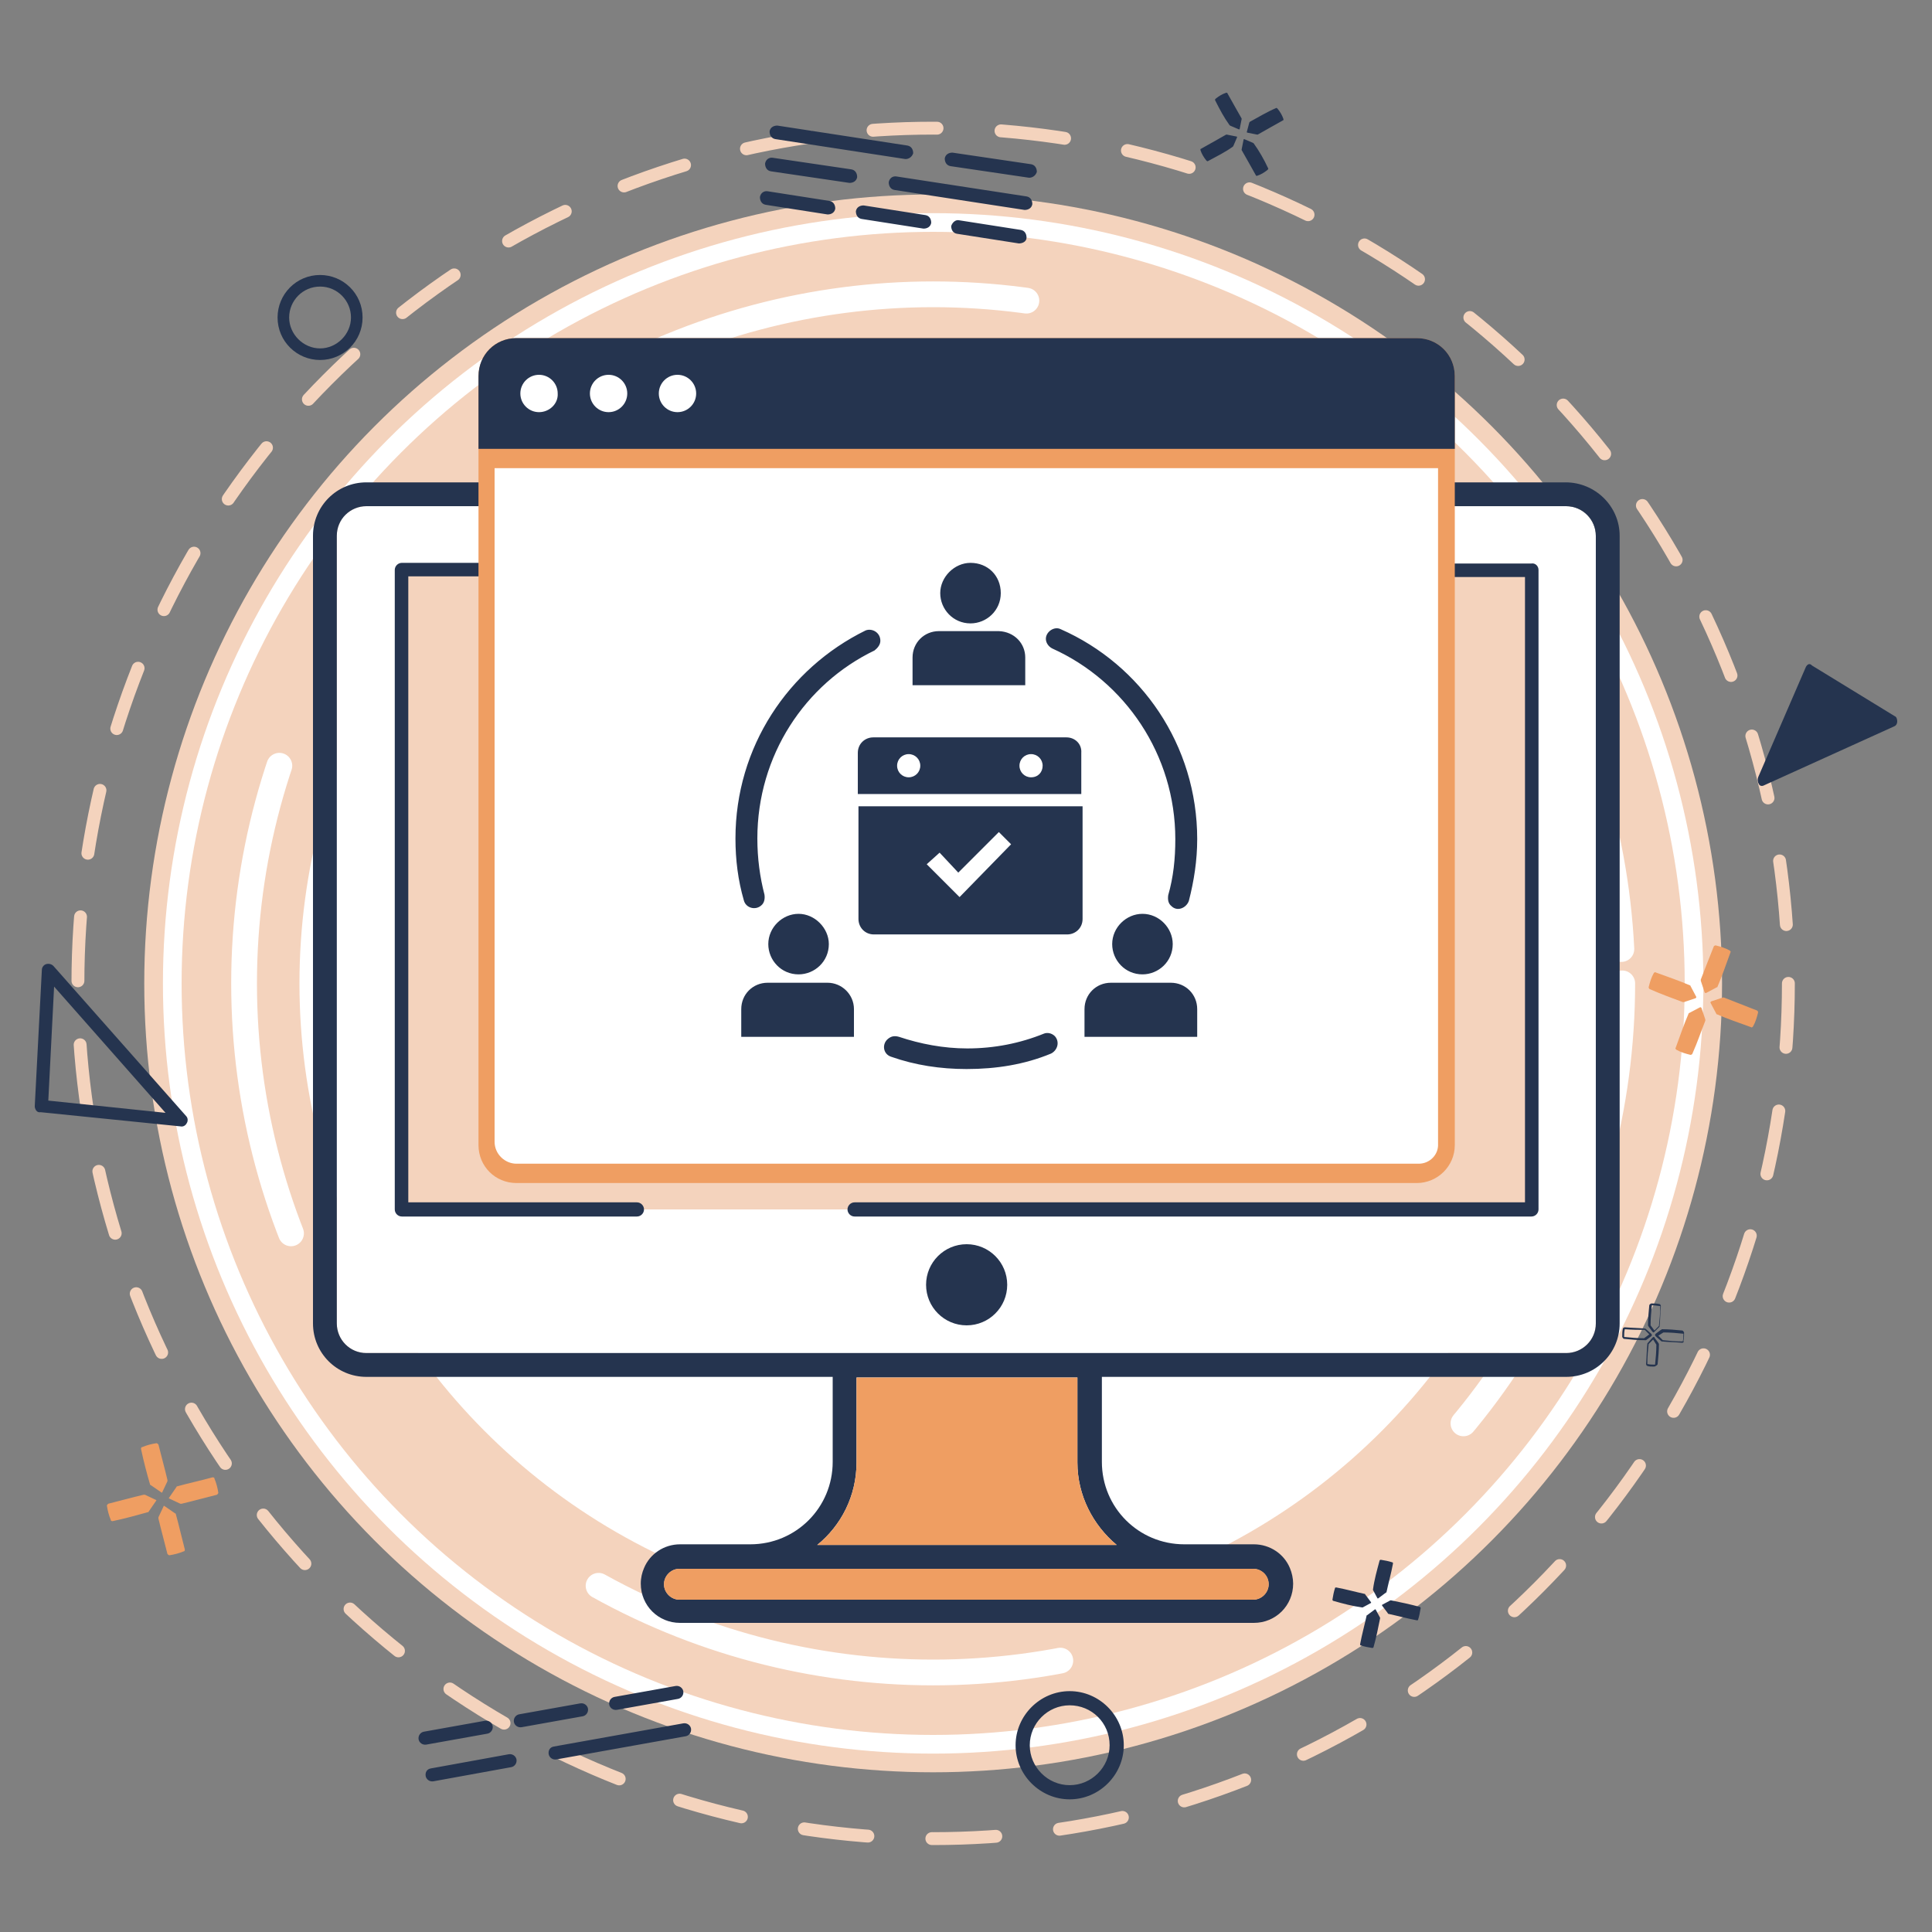
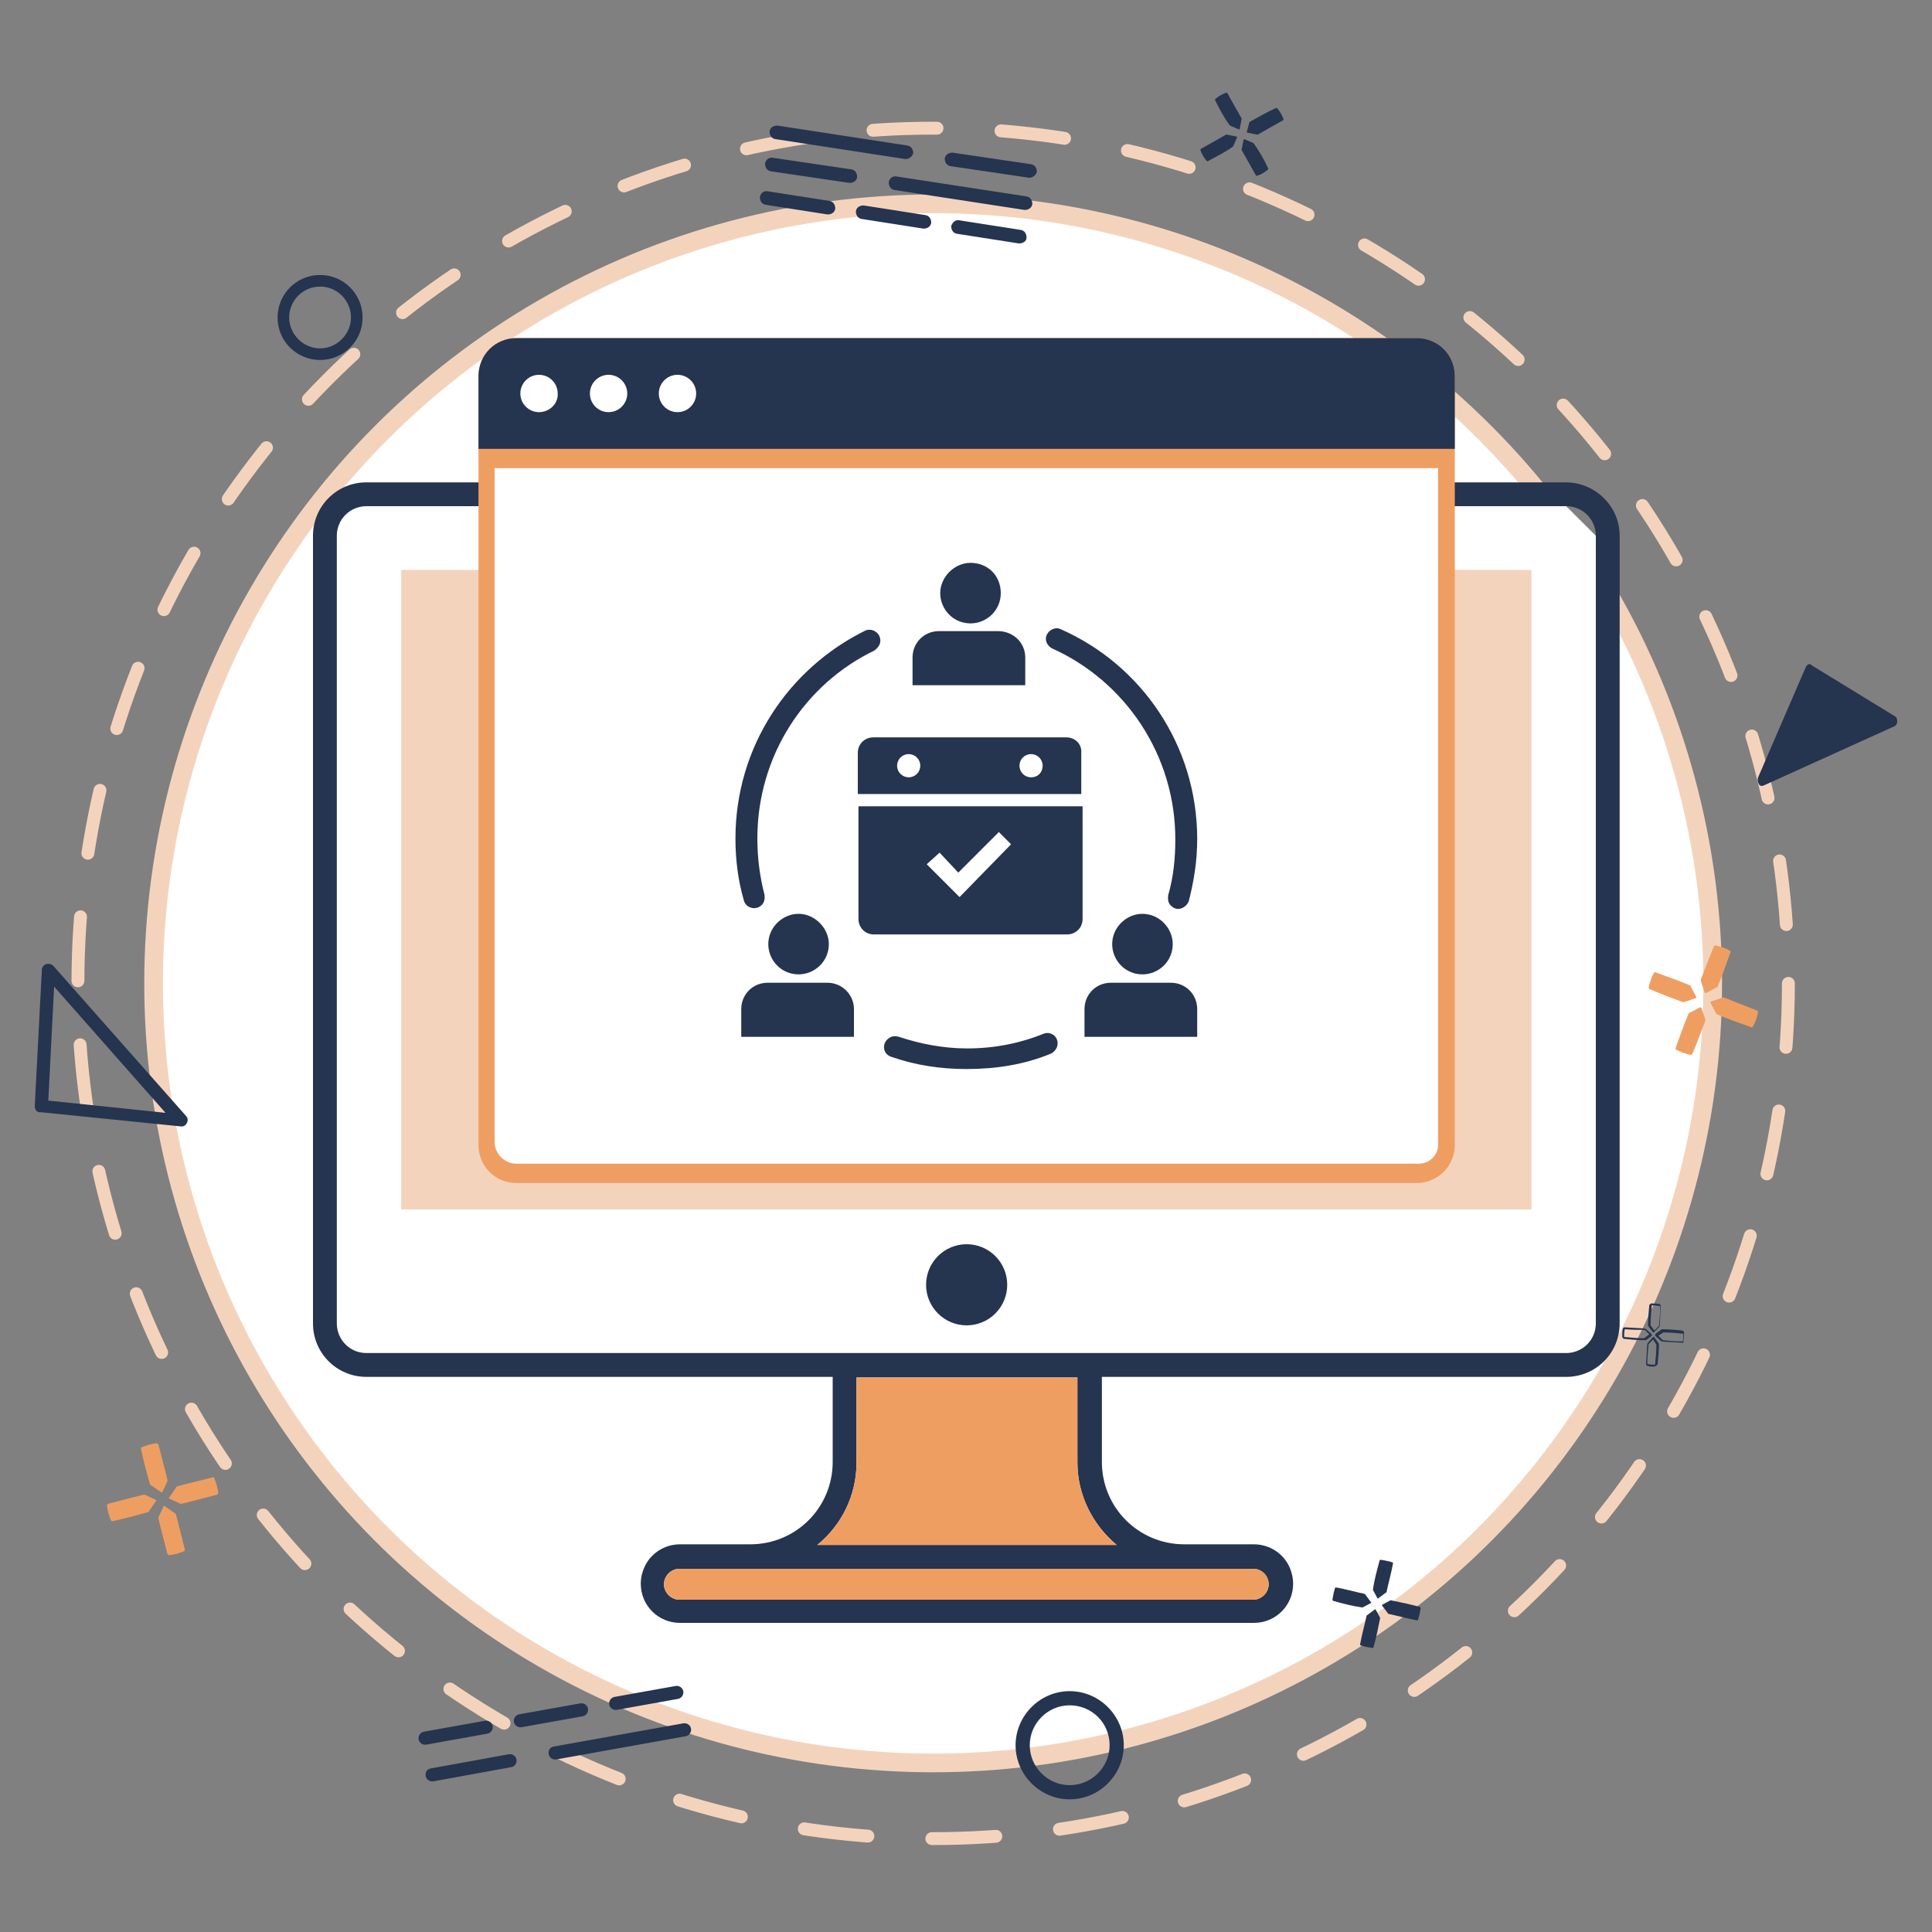
<svg xmlns="http://www.w3.org/2000/svg" version="1.1" id="Layer_1" x="0" y="0" viewBox="0 0 300 300" xml:space="preserve">
  <rect x="0" y="0" width="300" height="300" fill="#808080" stroke="none" />
  <style>.st0{fill:#f4d3bd}.st1{fill:#fff}.st4{fill:#ef9e62}.st5{fill:#25344f}</style>
  <circle class="st0" cx="144.9" cy="152.7" r="122.5" />
  <circle class="st1" cx="144.9" cy="152.7" r="119.6" />
-   <circle class="st0" cx="144.9" cy="152.7" r="116.7" />
  <circle class="st1" cx="144.9" cy="152.7" r="98.4" />
  <circle cx="144.9" cy="152.7" r="107" style="fill:none;stroke:#fff;stroke-width:4;stroke-linecap:round;stroke-miterlimit:10;stroke-dasharray:74.107,74.107" />
  <circle cx="144.9" cy="152.7" r="132.8" style="fill:none;stroke:#f4d3bd;stroke-width:2;stroke-linecap:round;stroke-miterlimit:10;stroke-dasharray:9.943,9.943" />
  <path class="st4" d="M28.7 240.6c0 .1 0 .3-.2.3-.7.3-1.5.5-2.2.6-.1 0-.2-.1-.3-.2-.5-2-1-3.8-1.4-5.5v-.2l.8-1.7c0-.1.1-.1.2 0l1.6 1.1c.1 0 .1.1.1.1.5 1.8.9 3.6 1.4 5.5M21.9 225c0-.1 0-.3.2-.3.7-.3 1.5-.5 2.2-.6.1 0 .2.1.3.2.5 2 1 3.8 1.4 5.5v.2l-.8 1.7c0 .1-.1.1-.2 0l-1.6-1.1c-.1 0-.1-.1-.1-.1-.5-1.7-1-3.6-1.4-5.5m-4.4 11.2c-.1 0-.3 0-.3-.2-.3-.7-.5-1.5-.6-2.2 0-.1.1-.2.2-.3 2-.5 3.8-1 5.5-1.4h.2l1.7.8c.1 0 .1.1 0 .2l-1.1 1.6c0 .1-.1.1-.1.1-1.8.5-3.6 1-5.5 1.4m15.5-6.8c.1 0 .3 0 .3.2.3.7.5 1.5.6 2.2 0 .1-.1.2-.2.3-2 .5-3.8 1-5.5 1.4H28l-1.7-.8c-.1 0-.1-.1 0-.2l1.1-1.6c0-.1.1-.1.1-.1 1.8-.5 3.7-.9 5.5-1.4m229.8-65.8c0 .1-.2.2-.3.2-.8-.2-1.5-.4-2.2-.8-.1-.1-.2-.2-.1-.3.7-1.9 1.3-3.7 2-5.3 0-.1.1-.1.1-.1l1.7-.9c.1 0 .1 0 .2.1l.6 1.8v.2c-.6 1.5-1.2 3.3-2 5.1m3.3-16.6c0-.1.2-.2.3-.2.8.2 1.5.4 2.2.8.1.1.2.2.1.3-.7 1.9-1.3 3.7-2 5.3 0 .1-.1.1-.1.1l-1.7.9c-.1 0-.1 0-.2-.1l-.6-1.8v-.2c.6-1.6 1.3-3.3 2-5.1m-9.9 6.6c-.1 0-.2-.2-.2-.3.2-.8.4-1.5.8-2.2.1-.1.2-.2.3-.1 1.9.7 3.7 1.3 5.3 2 .1 0 .1.1.1.1l.9 1.7c0 .1 0 .1-.1.2l-1.8.6h-.2c-1.6-.6-3.3-1.2-5.1-2m16.6 3.3c.1 0 .2.2.2.3-.2.8-.4 1.5-.8 2.2-.1.1-.2.2-.3.1-1.9-.7-3.7-1.3-5.3-2-.1 0-.1-.1-.1-.1l-.9-1.7c0-.1 0-.1.1-.2l1.8-.6h.2c1.5.6 3.3 1.3 5.1 2" />
  <path class="st5" d="M213.3 255.7c0 .1-.1.2-.2.2-.6-.1-1.2-.2-1.8-.4-.1 0-.1-.1-.1-.2.3-1.6.7-3 1-4.4 0 0 0-.1.1-.1l1.2-.9h.1l.7 1.3v.1c-.3 1.5-.6 3-1 4.4m.9-13.3c0-.1.1-.2.2-.2.6.1 1.2.2 1.8.4.1 0 .1.1.1.2-.3 1.6-.7 3-1 4.4 0 0 0 .1-.1.1l-1.2.9h-.1l-.7-1.3v-.1c.2-1.5.6-2.9 1-4.4m-7.1 6.2c-.1 0-.2-.1-.2-.2.1-.6.2-1.2.4-1.8 0-.1.1-.1.2-.1 1.6.3 3 .7 4.4 1 0 0 .1 0 .1.1l.9 1.2v.1l-1.3.7h-.1c-1.5-.2-3-.6-4.4-1m13.3.9c.1 0 .2.1.2.2-.1.6-.2 1.2-.4 1.8 0 .1-.1.1-.2.1-1.6-.3-3-.7-4.4-1 0 0-.1 0-.1-.1l-.9-1.2v-.1l1.3-.7h.1c1.5.3 2.9.6 4.4 1M196.9 26.1c.1.1 0 .2-.1.3-.5.4-1 .7-1.6.9-.1 0-.2 0-.2-.1-.8-1.4-1.5-2.7-2.2-3.9v-.1l.3-1.5c0-.1.1-.1.1-.1l1.4.6.1.1c.8 1.1 1.6 2.5 2.2 3.8m-8.2-10.5c-.1-.1 0-.2.1-.3.5-.4 1-.7 1.6-.9.1 0 .2 0 .2.1.8 1.4 1.5 2.7 2.2 3.9v.1l-.3 1.5c0 .1-.1.1-.1.1l-1.4-.6-.1-.1c-.8-1.1-1.5-2.4-2.2-3.8m-1.1 9.4c-.1.1-.2 0-.3-.1-.4-.5-.7-1-.9-1.6 0-.1 0-.2.1-.2 1.4-.8 2.7-1.5 3.9-2.2h.1l1.5.3c.1 0 .1.1.1.1l-.6 1.4-.1.1c-1.1.8-2.5 1.5-3.8 2.2m10.5-8.2c.1-.1.2 0 .3.1.4.5.7 1 .9 1.6 0 .1 0 .2-.1.2-1.4.8-2.7 1.5-3.9 2.2h-.1l-1.5-.3c-.1 0-.1-.1-.1-.1l.4-1.5.1-.1c1.3-.7 2.6-1.5 4-2.1m58.6 195.4c-.3 0-.6 0-.9-.1-.1 0-.2-.2-.2-.3.1-1.2.1-2.2.2-3.1 0-.1 0-.1.1-.2l.7-.8s.1-.1.2-.1.1 0 .1.1l.6.8c0 .1.1.1.1.2 0 1-.1 2.1-.2 3.1q0 .15-.3.3c-.1.1-.2.1-.4.1m0-4.2-.7.7c-.1.9-.2 1.9-.2 3.1.4.1.8.1 1.2.1.1-1 .2-2 .2-3.1zm.1-1.1c-.1 0-.1 0-.2-.1l-.6-.8c0-.1-.1-.1-.1-.2 0-1 .1-2.1.2-3.1q0-.15.3-.3c.4 0 .9 0 1.3.1.1 0 .2.2.2.3-.1 1.2-.1 2.2-.2 3.1 0 .1 0 .1-.1.2zq.15 0 0 0m0-4.2h-.3c-.1 1-.2 2-.2 3.1l.6.8.7-.7c.1-.9.2-1.9.2-3.1-.4 0-.7-.1-1-.1m-1.5 5.4c-1.1 0-2.1-.1-3.1-.2q-.15 0-.3-.3c0-.4 0-.9.1-1.3 0-.1.2-.2.3-.2 1.2.1 2.2.1 3.1.2.1 0 .1 0 .2.1l.8.7s.1.1.1.2 0 .1-.1.2l-.8.6zm-3-1.7c-.1.4-.1.8-.1 1.2 1 .1 2 .2 3.1.2l.8-.6-.7-.7c-.9 0-1.9 0-3.1-.1m8.9 2.1c-1.2-.1-2.2-.1-3.1-.2-.1 0-.1 0-.2-.1l-.8-.7s-.1-.1-.1-.2 0-.1.1-.2l.8-.6c.1 0 .1-.1.2-.1 1 0 2.1.1 3.1.2q.15 0 .3.3c0 .4 0 .9-.1 1.3.1.2 0 .3-.2.3m-3.7-1.1.7.7c.9.1 1.9.2 3.1.2.1-.4.1-.8.1-1.2-1-.1-2-.2-3.1-.2zM140.6 24.7l-20.2-3.1c-.6-.1-.9-.6-.9-1.2.1-.6.6-.9 1.2-.9l20.2 3.1c.6.1.9.6.9 1.2-.2.6-.7.9-1.2.9m19.2 2.9-12.2-1.8c-.6-.1-.9-.6-.9-1.2.1-.6.6-.9 1.2-.9l12.2 1.8c.6.1.9.6.9 1.2-.2.6-.7.9-1.2.9m-20.6-.2 20.2 3.1c.6.1.9.6.9 1.2-.1.6-.6.9-1.2.9l-20.2-3.1c-.6-.1-.9-.6-.9-1.2.1-.6.6-1 1.2-.9m9.7 6.8 9.6 1.5c.6.1.9.6.9 1.2s-.6.9-1.2.9l-9.6-1.5c-.6-.1-.9-.6-.9-1.2.2-.6.7-1 1.2-.9m-14.8-2.3 9.6 1.5c.6.1.9.6.9 1.2-.1.6-.6.9-1.2.9l-9.6-1.5c-.6-.1-.9-.6-.9-1.2.1-.6.6-.9 1.2-.9m-14.9-2.2 9.6 1.5c.6.1.9.6.9 1.2-.1.6-.6.9-1.2.9l-9.6-1.5c-.6-.1-.9-.6-.9-1.2.1-.6.6-1 1.2-.9m.8-5.2 12.2 1.8c.6.1.9.6.9 1.2-.1.6-.6.9-1.2.9l-12.2-1.8c-.6-.1-.9-.6-.9-1.2.1-.6.6-1 1.2-.9M86 271.2l20.1-3.6c.6-.1 1.1.3 1.2.8.1.6-.3 1.1-.8 1.2l-20.1 3.6c-.6.1-1.1-.3-1.2-.8-.1-.6.2-1.1.8-1.2m-19.1 3.4 12.1-2.2c.6-.1 1.1.3 1.2.8.1.6-.3 1.1-.8 1.2l-12.1 2.2c-.6.1-1.1-.3-1.2-.8-.1-.6.2-1.1.8-1.2m8.8-5.4-9.5 1.7c-.6.1-1.1-.3-1.2-.8-.1-.6.3-1.1.8-1.2l9.5-1.7c.6-.1 1.1.3 1.2.8.1.6-.3 1.1-.8 1.2m14.8-2.7-9.5 1.7c-.6.1-1.1-.3-1.2-.8-.1-.6.3-1.1.8-1.2l9.5-1.7c.6-.1 1.1.3 1.2.8.1.6-.3 1.1-.8 1.2m14.8-2.7-9.5 1.7c-.6.1-1.1-.3-1.2-.8-.1-.6.3-1.1.8-1.2l9.5-1.7c.6-.1 1.1.3 1.2.8.1.6-.3 1.1-.8 1.2M5.4 171.9v-.2l1.1-21.1c0-.4.3-.8.7-.9s.8 0 1.1.3l20.6 23.3c.3.3.3.8.1 1.1-.2.4-.6.6-1 .5l-21.7-2.2c-.5.1-.8-.3-.9-.8m3-18.7-.9 17.7 18.2 1.9zM294.6 112c0 .4-.2.7-.5.8l-20.3 9.2c-.3.1-.6 0-.7-.3-.2-.3-.2-.7-.1-1l7.4-17.1c.2-.4.5-.6.8-.4 0 0 .1 0 .1.1l12.9 7.9c.3.1.4.5.4.8M166.1 279.4c-4.6 0-8.4-3.8-8.4-8.4s3.8-8.4 8.4-8.4 8.4 3.8 8.4 8.4-3.8 8.4-8.4 8.4m0-14.6c-3.4 0-6.2 2.8-6.2 6.2s2.8 6.2 6.2 6.2 6.2-2.8 6.2-6.2c0-3.5-2.8-6.2-6.2-6.2M49.7 55.9c-3.6 0-6.6-2.9-6.6-6.6 0-3.6 2.9-6.6 6.6-6.6 3.6 0 6.6 2.9 6.6 6.6s-3 6.6-6.6 6.6m0-11.4c-2.7 0-4.8 2.2-4.8 4.8s2.2 4.8 4.8 4.8 4.8-2.2 4.8-4.8-2.1-4.8-4.8-4.8" />
-   <path class="st1" d="M247.8 83.2v122.3c0 2.6-2.1 4.6-4.6 4.6H56.9c-2.6 0-4.6-2.1-4.6-4.6V83.2c0-2.6 2.1-4.6 4.6-4.6h186.3c2.5 0 4.6 2.1 4.6 4.6" />
+   <path class="st1" d="M247.8 83.2v122.3c0 2.6-2.1 4.6-4.6 4.6H56.9c-2.6 0-4.6-2.1-4.6-4.6V83.2c0-2.6 2.1-4.6 4.6-4.6h186.3" />
  <path class="st0" d="M62.3 88.5h175.5v99.3H62.3z" />
-   <path class="st5" d="M63.4 186.7h35.5c.6 0 1.1.5 1.1 1.1s-.5 1.1-1.1 1.1H62.4c-.6 0-1.1-.5-1.1-1.1V88.5c0-.6.5-1.1 1.1-1.1h135.2c.5 0 1 .3 1.1.8.1.4 0 .8-.3 1-.2.2-.5.3-.7.3H63.4zm175.5-98.2v99.3c0 .6-.5 1.1-1.1 1.1H132.7c-.6 0-1.1-.5-1.1-1.1s.5-1.1 1.1-1.1h104.1V89.6h-14.2c-.5 0-1-.3-1.1-.8-.1-.4 0-.8.3-1 .2-.2.5-.3.7-.3h15.3c.6-.1 1.1.4 1.1 1" />
  <path class="st5" d="M243.1 74.9H56.9c-4.6 0-8.3 3.7-8.3 8.3v122.3c0 4.6 3.7 8.3 8.3 8.3h72.4V227c0 7.1-5.7 12.8-12.8 12.8h-10.9c-2.5 0-4.7 1.5-5.6 3.7-.3.7-.5 1.5-.5 2.4 0 3.4 2.7 6.1 6.1 6.1h89.1c3.4 0 6.1-2.7 6.1-6.1 0-.8-.2-1.7-.5-2.4-.9-2.2-3.1-3.7-5.6-3.7h-10.8c-7.1 0-12.8-5.7-12.8-12.8v-13.2h72.1c4.6 0 8.3-3.7 8.3-8.3V83.2c0-4.6-3.8-8.3-8.4-8.3m-48.5 168.7c1.3 0 2.4 1.1 2.4 2.4s-1.1 2.4-2.4 2.4h-89.1c-1.3 0-2.4-1.1-2.4-2.4s1.1-2.4 2.4-2.4zm-21.2-3.7h-46.5c3.7-3 6.1-7.6 6.1-12.8v-13.2h34.3v13.2c0 5.1 2.4 9.7 6.1 12.8m74.4-34.4c0 2.6-2.1 4.6-4.6 4.6H56.9c-2.6 0-4.6-2.1-4.6-4.6V83.2c0-2.6 2.1-4.6 4.6-4.6h186.3c2.6 0 4.6 2.1 4.6 4.6z" />
  <path class="st4" d="M197 246c0 1.3-1.1 2.4-2.4 2.4h-89.1c-1.3 0-2.4-1.1-2.4-2.4s1.1-2.4 2.4-2.4h89.1c1.3 0 2.4 1 2.4 2.4m-23.6-6.1h-46.5c3.7-3 6.1-7.6 6.1-12.8v-13.2h34.3v13.2c0 5.1 2.4 9.7 6.1 12.8" />
  <circle class="st5" cx="150.1" cy="199.5" r="6.3" />
  <path class="st4" d="M220 183.7H80.2c-3.3 0-5.9-2.6-5.9-5.9V58.4c0-3.3 2.6-5.9 5.9-5.9H220c3.3 0 5.9 2.6 5.9 5.9v119.4c0 3.3-2.7 5.9-5.9 5.9" />
  <path class="st5" d="M225.9 69.7H74.3V58.4c0-3.3 2.6-5.9 5.9-5.9H220c3.3 0 5.9 2.6 5.9 5.9z" />
  <path class="st1" d="M83.7 64c-1.6 0-2.9-1.3-2.9-2.9s1.3-2.9 2.9-2.9 2.9 1.3 2.9 2.9c.1 1.6-1.3 2.9-2.9 2.9m10.8 0c-1.6 0-2.9-1.3-2.9-2.9s1.3-2.9 2.9-2.9 2.9 1.3 2.9 2.9-1.3 2.9-2.9 2.9m10.7 0c-1.6 0-2.9-1.3-2.9-2.9s1.3-2.9 2.9-2.9 2.9 1.3 2.9 2.9-1.3 2.9-2.9 2.9m115.1 116.7H80.2c-1.8 0-3.4-1.5-3.4-3.4V72.7h146.5v104.9c.1 1.7-1.3 3.1-3 3.1" />
  <path class="st5" d="M155.4 92.1c0 2.7-2.2 4.7-4.7 4.7-2.7 0-4.7-2.2-4.7-4.7s2.2-4.7 4.7-4.7c2.7 0 4.7 2 4.7 4.7m3.8 10v4.3h-17.5v-4.3c0-2.3 1.8-4.1 4.1-4.1h9.3c2.4.1 4.1 1.9 4.1 4.1m22.9 44.5c0 2.7-2.2 4.7-4.7 4.7-2.7 0-4.7-2.2-4.7-4.7 0-2.6 2.2-4.7 4.7-4.7 2.6 0 4.7 2.2 4.7 4.7m3.8 10.1v4.3h-17.5v-4.3c0-2.3 1.8-4.1 4.1-4.1h9.3c2.3 0 4.1 1.8 4.1 4.1m-57.2-10.1c0 2.7-2.2 4.7-4.7 4.7-2.7 0-4.7-2.2-4.7-4.7 0-2.6 2.2-4.7 4.7-4.7s4.7 2.2 4.7 4.7m3.9 10.1v4.3h-17.5v-4.3c0-2.3 1.8-4.1 4.1-4.1h9.3c2.2 0 4.1 1.8 4.1 4.1m4.1-57.2c0 .6-.4 1.1-.9 1.5-10.8 5.2-18.2 16.3-18.2 29.2 0 3.1.4 6 1.1 8.7.1.6 0 1.3-.5 1.7-.9.8-2.4.4-2.7-.8-.9-3.1-1.3-6.3-1.3-9.6 0-14.2 8.2-26.4 20.2-32.3 1-.4 2.3.3 2.3 1.6m27.1 61.4c.8.9.4 2.2-.6 2.7-4.1 1.7-8.5 2.4-13.1 2.4-4.1 0-8-.6-11.7-1.9-1.3-.4-1.5-2-.5-2.8.5-.4 1-.5 1.7-.3 3.3 1.1 6.9 1.8 10.6 1.8 4.2 0 8.2-.8 11.9-2.3.5-.2 1.2-.1 1.7.4m22.1-30.6c0 3.3-.5 6.5-1.3 9.6-.4 1.1-1.8 1.7-2.7.8-.5-.4-.6-1-.5-1.7.8-2.8 1.1-5.6 1.1-8.7 0-13.1-7.8-24.5-19.1-29.6-.6-.3-1-.9-1-1.5 0-1.1 1.3-2 2.3-1.5 12.5 5.5 21.2 18 21.2 32.6m-20.3-15.8h-30c-1.3 0-2.4 1-2.4 2.4v6.4h34.7v-6.4c.1-1.4-1-2.4-2.3-2.4m-24.5 6.2c-1 0-1.8-.8-1.8-1.8s.8-1.8 1.8-1.8 1.8.8 1.8 1.8-.8 1.8-1.8 1.8m19 0c-1 0-1.8-.8-1.8-1.8s.8-1.8 1.8-1.8 1.8.8 1.8 1.8-.7 1.8-1.8 1.8m-26.8 4.5v17.5c0 1.3 1 2.4 2.4 2.4h30c1.3 0 2.4-1 2.4-2.4v-17.5zm15.7 14.1-5.1-5.1 2-1.8 2.9 3.1 6.3-6.3 1.9 1.9z" />
</svg>